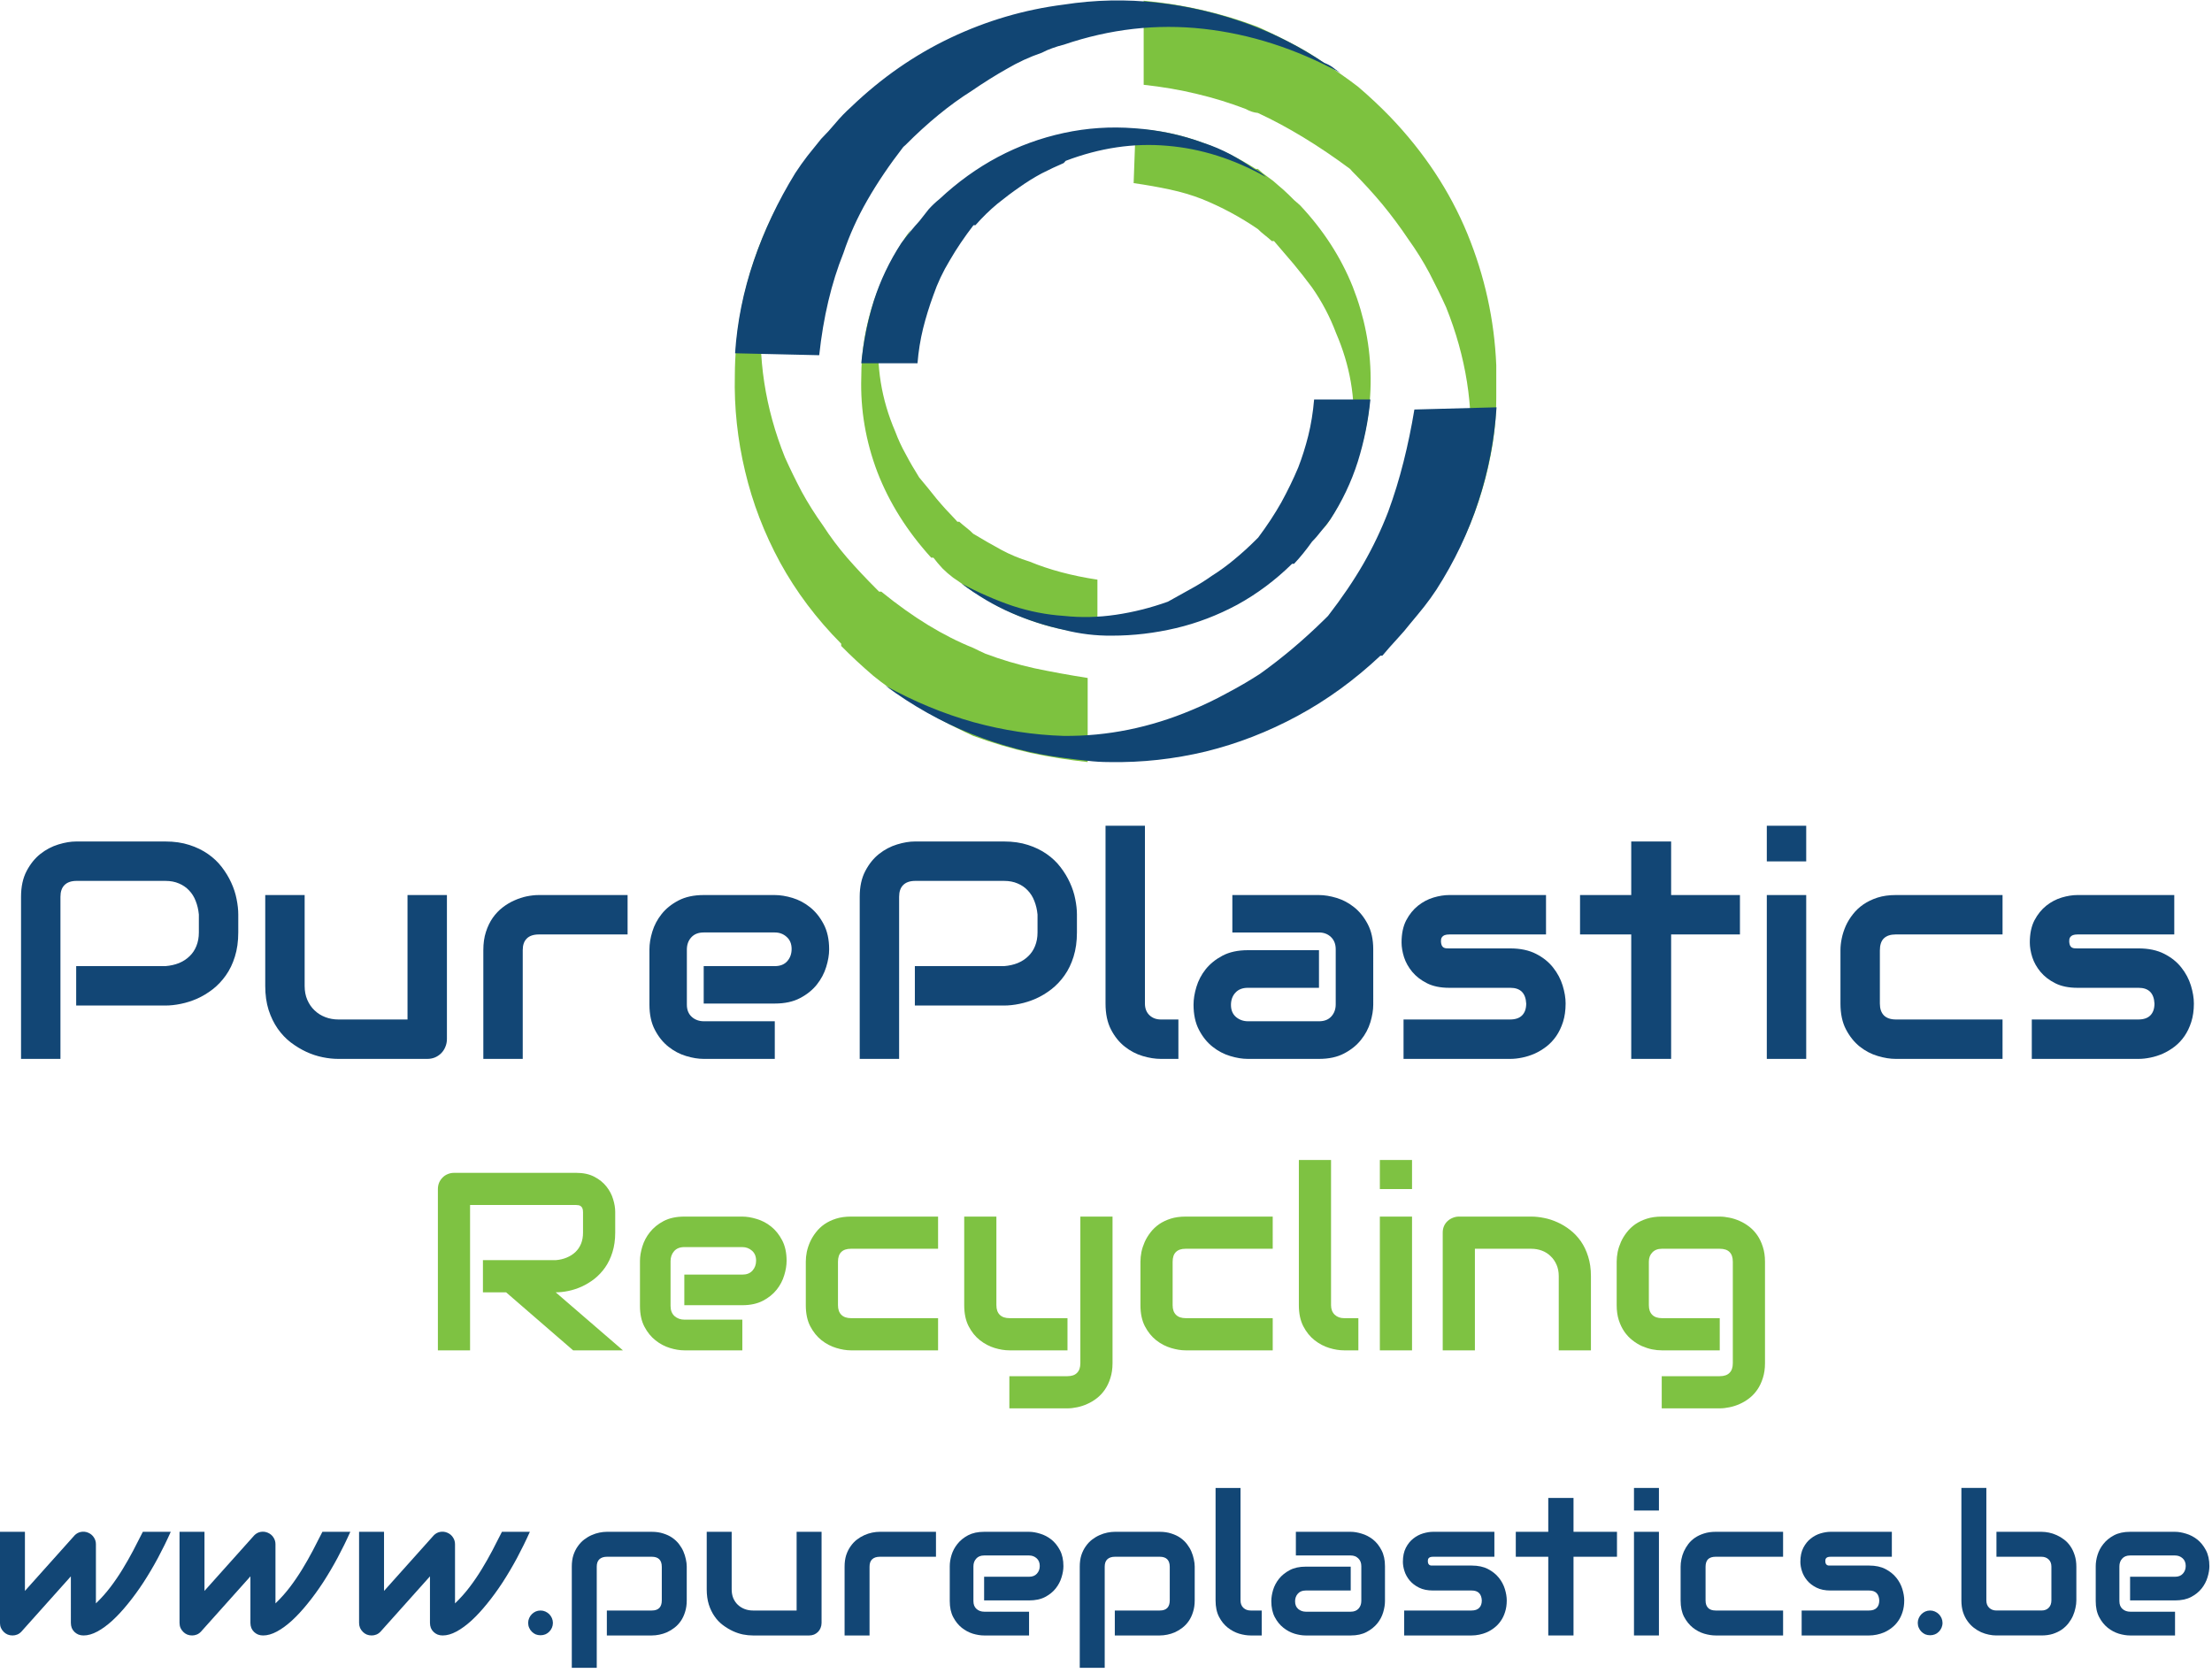
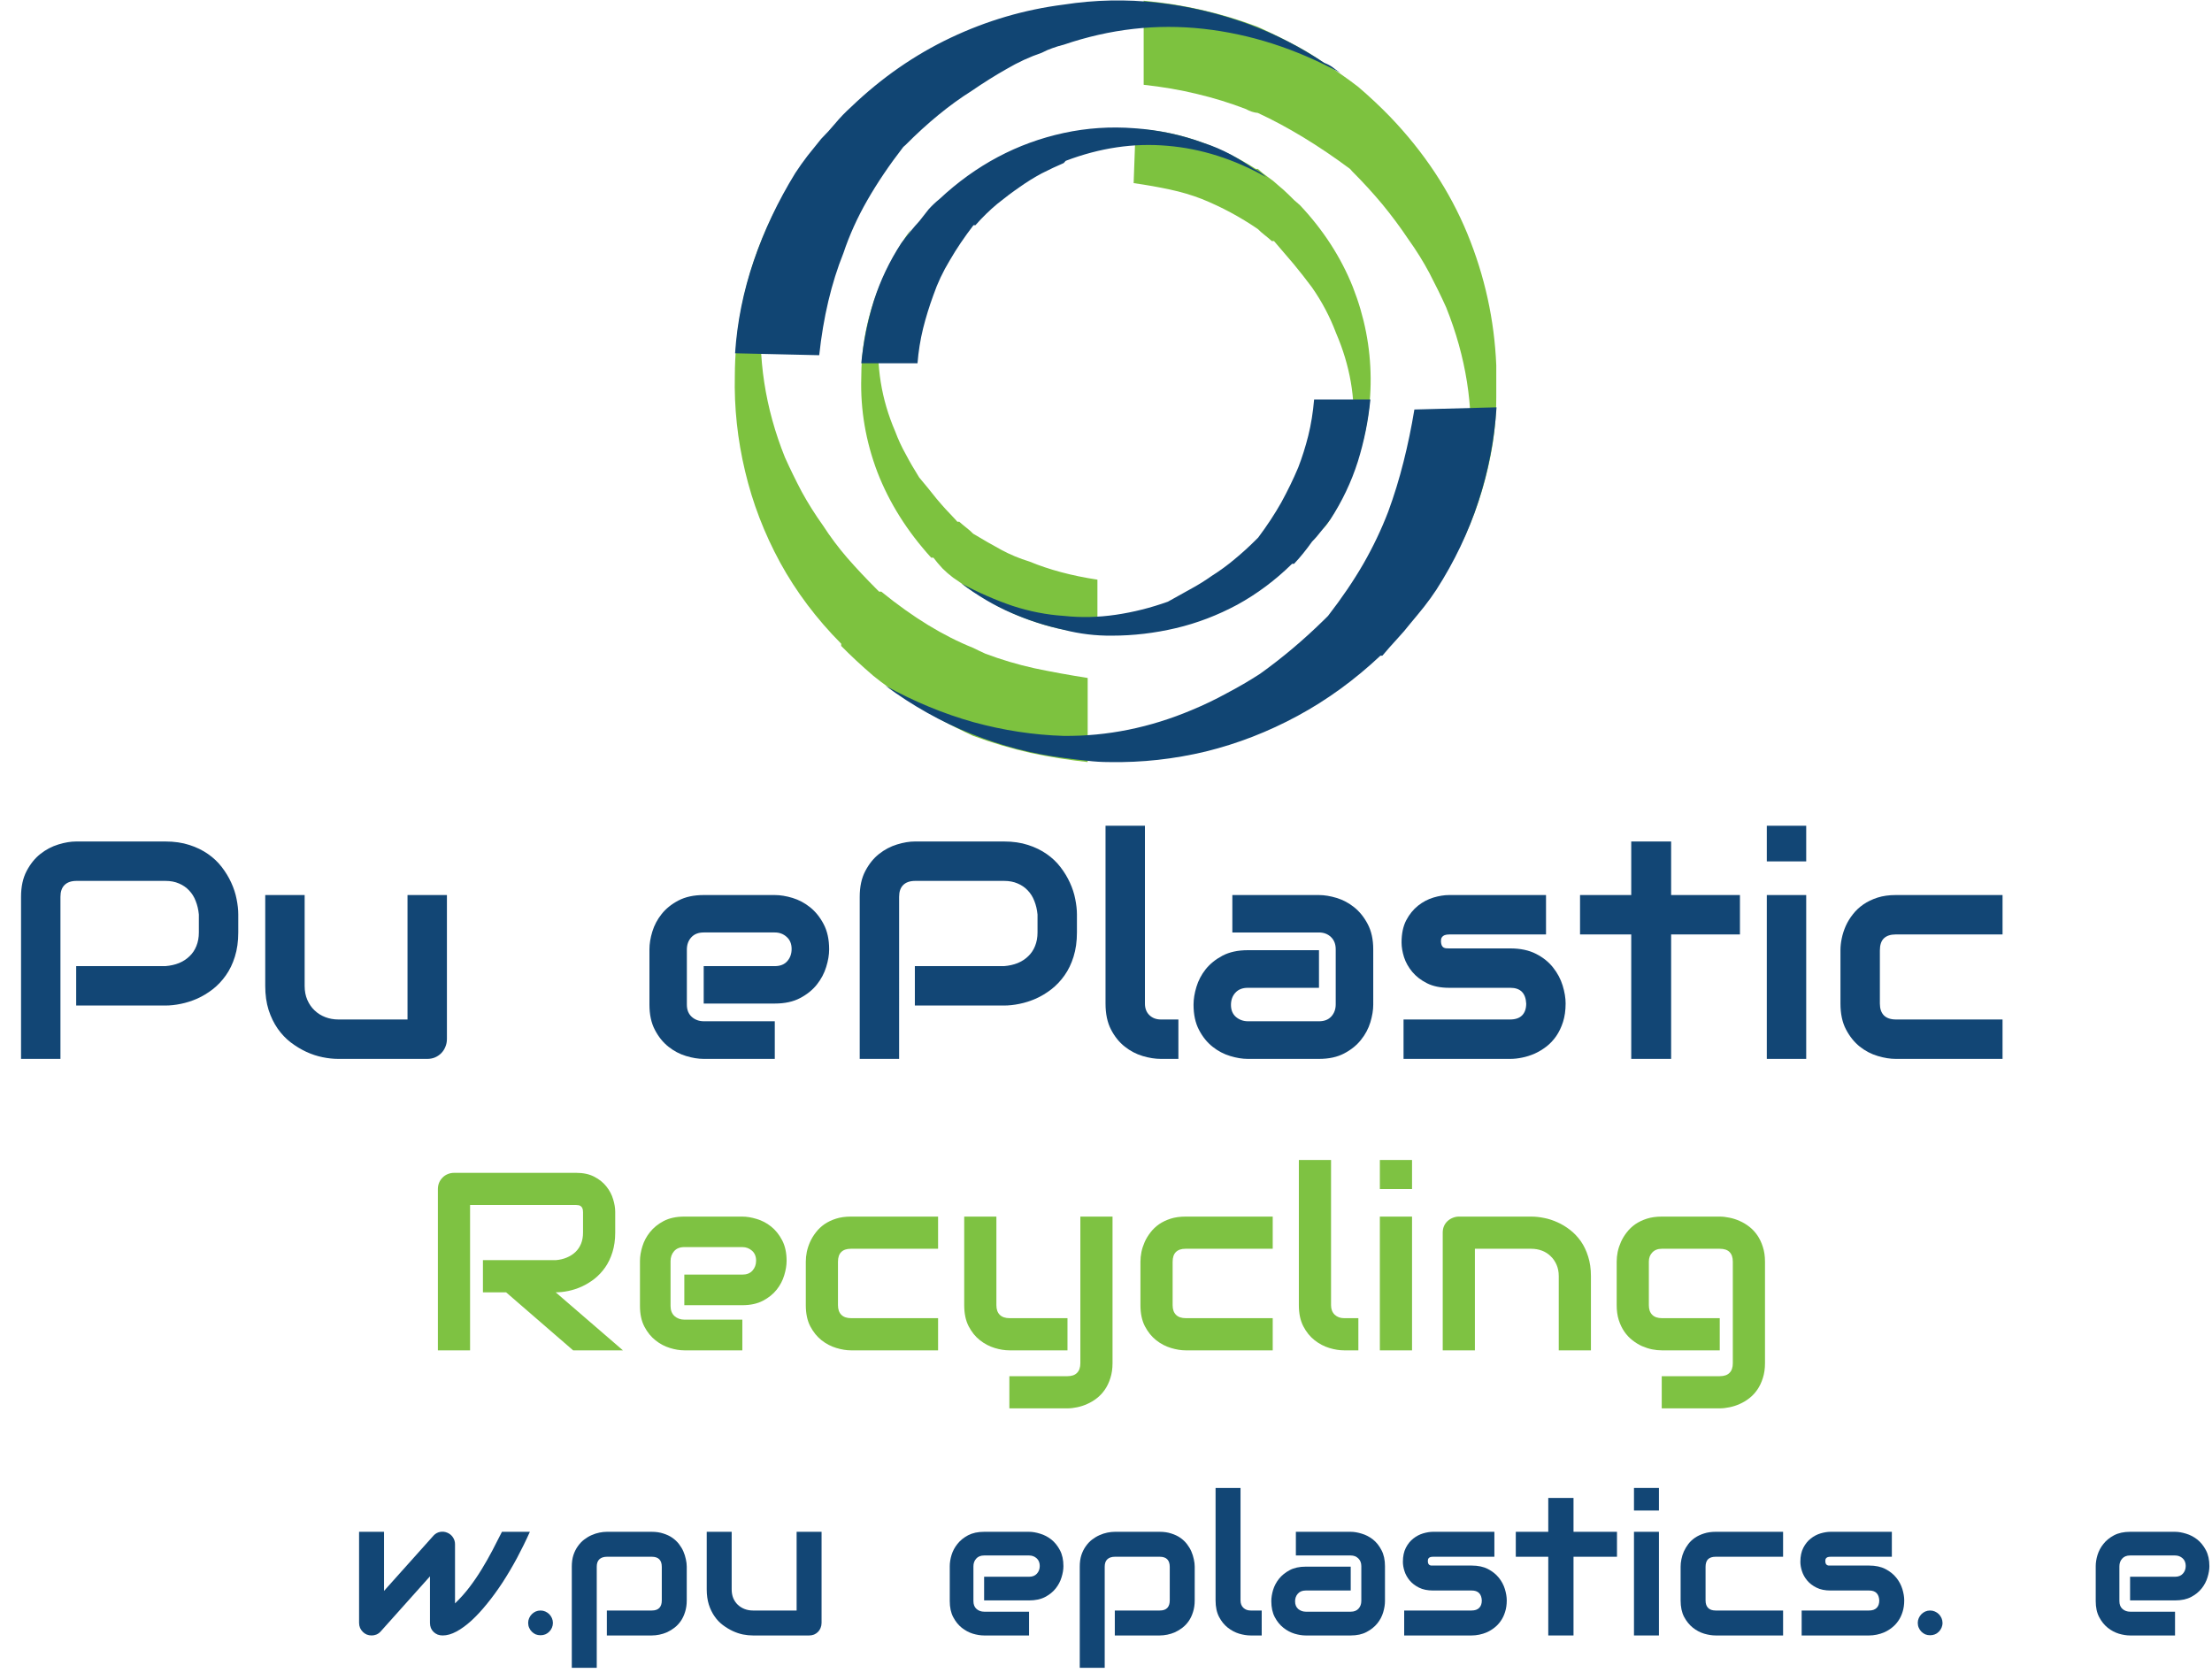
<svg xmlns="http://www.w3.org/2000/svg" viewBox="0 0 465.333 352" height="352" width="465.333" xml:space="preserve" id="svg2" version="1.1">
  <defs id="defs6" />
  <g transform="matrix(1.333,0,0,-1.333,0,352)" id="g10">
    <g transform="scale(0.1)" id="g12">
      <path id="path14" style="fill:#7dc23f;fill-opacity:1;fill-rule:evenodd;stroke:none" d="m 1624.69,1754.34 c -15.55,4.72 -30.31,10.86 -44.42,18.47 -14.02,7.58 -28.82,16.1 -44.41,25.47 -3.16,3.24 -6.84,6.49 -10.98,9.69 -4.06,3.2 -7.73,6.29 -10.97,9.22 h -3.05 l -3.09,3.51 c -10.86,11.14 -20.82,22.11 -29.88,32.97 -8.79,11.13 -17.89,22.27 -27.27,33.44 -7.89,12.58 -14.96,24.73 -21.09,36.44 -6.44,11.45 -12.03,23.48 -16.72,36.06 -21.99,50.98 -30.47,103.87 -25.47,158.63 4.96,54.53 21.84,108.13 50.55,160.9 -25.23,-35.16 -44.69,-72.66 -58.44,-112.54 -13.51,-39.57 -20.23,-80.12 -20.23,-121.72 -1.49,-51.01 7.03,-100.82 25.47,-149.45 18.75,-48.36 47.03,-93.32 84.84,-134.92 h 3.52 c 4.68,-6.17 9.49,-11.88 14.49,-17.15 4.96,-5 10.58,-9.84 16.72,-14.49 4.96,-3.25 10.23,-6.92 15.82,-10.98 5.86,-4.14 11.13,-7.81 15.78,-11.01 l 6.6,-3.52 c 28.75,-19.02 59.22,-33.83 91.45,-44.41 31.95,-10.83 64.61,-17 98,-18.44 v 85.27 c -40.43,6.13 -76.17,15.7 -107.22,28.56 m -69.46,-145.47 c -6.44,2.93 -12.89,5.97 -19.37,9.22 -23.4,9.37 -47.11,21.4 -71.17,36.05 -24.03,14.65 -48.64,32.23 -73.87,52.74 h -3.48 l -3.08,3.08 c -17.31,17.31 -33.13,34.1 -47.46,50.55 -14.1,16.4 -26.68,33.24 -37.82,50.51 -12.61,17.61 -23.86,35.5 -33.82,53.67 -9.69,18.43 -18.48,36.44 -26.37,54.02 -31.37,77.97 -43.56,157.66 -36.49,239.1 7.35,81.49 33.25,161.92 77.78,241.33 -39.53,-52.46 -69.46,-108.59 -89.65,-168.36 -20.2,-59.76 -30.47,-120.55 -30.74,-182.42 -1.21,-50.98 4.22,-101.52 16.21,-151.6 11.76,-49.81 30.19,-97.89 55.39,-144.18 25.23,-46.02 57.3,-88.63 96.25,-127.89 v -3.52 c 15.27,-15.55 32.11,-31.21 50.55,-47.03 7.93,-6.44 16.4,-12.89 25.5,-19.34 9.07,-6.13 18.44,-12.46 28.13,-18.9 34.88,-21.99 69.57,-40.86 104.14,-56.72 30.19,-11.09 60.23,-20.04 90.12,-26.8 30.19,-6.44 60.35,-11.25 90.54,-14.49 v 132.73 c -29.88,4.69 -58,9.81 -84.37,15.4 -26.37,5.86 -51.99,13.47 -76.92,22.85 m 496.22,708.04 c -6.14,5 -11.88,10.28 -17.11,15.86 -5.63,5.55 -11.45,10.82 -17.58,15.82 -5,4.69 -10.28,8.95 -15.86,12.74 -5.55,3.83 -10.82,8.05 -15.82,12.73 h -3.09 c -30.19,19.06 -61.09,33.87 -92.69,44.42 -31.68,10.86 -64.07,17.11 -97.15,18.86 l -3.09,-85.7 c 20.51,-2.93 39.53,-6.29 57.11,-10.08 17.89,-3.83 34.73,-8.79 50.55,-14.96 31.09,-12.58 60.51,-28.4 88.36,-47.46 3.24,-3.24 6.91,-6.48 10.97,-9.65 4.11,-3.24 7.78,-6.33 11.02,-9.26 h 3.48 c 10.86,-12.57 21.29,-24.76 31.21,-36.48 9.69,-11.72 19.22,-23.87 28.59,-36.48 15.82,-22.54 28.56,-46.72 38.24,-72.5 22,-51.02 30.9,-102.74 26.84,-155.16 -4.14,-52.46 -20.55,-104.02 -49.26,-154.73 1.76,1.49 3.95,3.67 6.6,6.6 2.35,2.93 4.38,6.02 6.14,9.22 15.82,24.65 28.43,51.02 37.81,79.14 17.89,46.61 26.68,94.5 26.37,143.71 -0.32,49.22 -9.69,97.27 -28.13,144.18 -18.75,46.88 -46.6,89.97 -83.51,129.18 m 309.88,-252.69 v -51.02 c 0,-31.32 -3.09,-62.22 -9.26,-92.73 -5.86,-30.2 -14.34,-60.31 -25.47,-90.51 -15.23,-40.47 -35.31,-79.41 -60.23,-116.91 -6.14,-9.38 -12.46,-18.95 -18.87,-28.6 41.29,76.49 65.35,154.69 72.07,234.73 6.45,79.69 -6.02,158.52 -37.34,236.44 -7.93,17.58 -16.76,35.59 -26.41,54.07 -9.65,18.16 -20.78,36.01 -33.4,53.59 -12.58,18.79 -26.21,37.11 -40.86,54.96 -14.65,17.58 -30.62,35.04 -47.93,52.35 l -3.04,3.47 c -50.12,37.23 -98.64,66.64 -145.51,88.36 -6.45,0.59 -12.74,2.66 -18.87,6.13 -25.23,9.69 -50.86,17.58 -76.91,23.75 -26.37,6.45 -54.53,11.29 -84.42,14.54 v 132.69 c 63.28,-5.82 123.36,-19.65 180.2,-41.29 17.58,-7.93 35.31,-16.56 53.2,-25.94 18.17,-9.37 35.16,-19.64 50.98,-30.78 19.61,-12.57 37.65,-25.19 54.06,-37.81 18.48,-15.82 35.27,-31.64 50.55,-47.42 53.63,-55.98 94.18,-117.38 121.75,-184.22 27.54,-67.07 42.74,-136.37 45.71,-207.85" />
      <path id="path16" style="fill:#114573;fill-opacity:1;fill-rule:evenodd;stroke:none" d="m 2073.87,2010.16 c -1.76,-20.55 -4.85,-39.57 -9.22,-57.15 -4.42,-17.58 -9.69,-34.3 -15.82,-50.12 -7.89,-18.75 -16.88,-37.19 -26.84,-55.35 -10.23,-18.16 -22.42,-36.64 -36.44,-55.39 l -3.13,-3.09 c -11.09,-11.13 -22.42,-21.4 -33.79,-30.78 -11.44,-9.65 -23.47,-18.44 -36.05,-26.37 -11.13,-7.89 -22.7,-15.07 -34.73,-21.52 -12.03,-6.72 -23.59,-13.2 -34.73,-19.34 -26.95,-9.68 -54.33,-16.56 -82.18,-20.66 -27.85,-4.1 -55.28,-4.69 -82.23,-1.76 -26.95,1.76 -53.91,7.03 -80.86,15.82 -26.64,9.07 -53.47,20.82 -80.43,35.16 25.24,-19.02 51.29,-34.41 78.24,-46.13 26.96,-11.76 54.65,-20.67 83.05,-26.84 25.24,-6.44 50.55,-9.49 76.06,-9.22 33.71,0 67.38,3.95 101.09,11.88 33.44,7.89 65.62,20.23 96.72,36.91 31.01,16.99 59.92,38.52 86.56,64.65 h 3.09 c 9.68,10.19 19.18,21.95 28.55,35.16 4.73,4.64 9.38,10.07 14.1,16.21 4.96,5.89 9.77,12.03 14.5,18.47 18.74,28.71 33.24,59.22 43.47,91.41 9.96,31.95 16.56,64.65 19.81,98.05 h -88.79 m -94.92,363.9 c -11.14,7.89 -23.48,15.55 -36.92,22.89 -13.79,7.31 -27.85,13.32 -42.19,17.97 -34.92,12.93 -71.36,20.67 -109.45,23.32 -37.81,2.93 -75.04,0.47 -111.68,-7.46 -73.24,-15.86 -138.59,-50.55 -195.98,-104.18 -6.17,-4.96 -11.87,-10.39 -17.18,-16.25 -4.96,-6.17 -9.77,-12.3 -14.5,-18.47 -9.37,-10.24 -18.86,-21.8 -28.55,-34.73 -18.75,-28.71 -33.28,-59.18 -43.52,-91.41 -9.96,-32.22 -16.56,-65.08 -19.76,-98.44 h 88.75 c 1.48,18.75 4.41,37.04 8.79,54.93 4.41,17.57 9.84,35.15 16.29,52.73 6.44,18.75 15.07,37.07 25.93,54.96 10.51,18.17 22.97,36.6 37.35,55.35 h 3.08 c 11.14,12.62 22.7,23.91 34.73,33.87 11.99,9.69 23.71,18.48 35.16,26.37 11.13,7.89 22.69,15.08 34.72,21.52 12,6.13 23.6,11.56 34.69,16.29 l 3.09,3.48 c 53.94,20.54 107.38,28.43 160.43,23.75 53.04,-4.42 104.92,-20.78 155.58,-49.22 -6.13,5.86 -12.42,10.12 -18.86,12.73 m 110.74,167.46 c -37.5,24.93 -76.49,45 -116.92,60.2 -47.73,17.58 -96.4,29.18 -145.89,34.76 -49.54,5.55 -98.91,4.54 -148.17,-3.08 -62.11,-7.89 -121.56,-25.35 -178.4,-52.31 -56.87,-26.95 -109.18,-63.28 -156.91,-109.02 -9.1,-8.2 -17.31,-16.68 -24.65,-25.47 -7.3,-8.79 -14.92,-17.15 -22.81,-25.08 -7.62,-9.37 -14.81,-18.28 -21.56,-26.79 -6.76,-8.79 -13.21,-17.89 -19.34,-27.27 -27.23,-44.26 -49.06,-90.39 -65.51,-138.44 -16.41,-48.04 -26.21,-96.68 -29.45,-145.93 l 132.77,-3.05 c 6.45,60.04 19.18,113.83 38.24,161.29 9.38,28.16 21.96,55.97 37.78,83.51 15.82,27.58 34.72,55.51 56.72,83.95 l 3.51,3.09 c 34.57,34.84 69.3,63.28 104.18,85.27 18.75,12.85 37.19,24.45 55.35,34.69 17.89,10.54 36.37,19.06 55.39,25.54 6.14,3.17 11.88,5.67 17.11,7.42 5.63,2.08 11.45,3.83 17.58,5.32 72.97,24.88 146.52,33.24 220.67,25.04 73.82,-8.25 145.78,-31.37 215.82,-69.46 -4.73,3.25 -8.95,6.29 -12.74,9.26 -3.83,2.62 -8.08,4.81 -12.77,6.56 m 272.07,-543.71 c -3.21,-50.66 -12.78,-100.19 -28.56,-148.51 -15.82,-48.68 -37.93,-95.08 -66.36,-139.34 -6.18,-9.37 -12.62,-18.32 -19.34,-26.84 -6.76,-8.47 -14.1,-17.42 -21.99,-26.79 -6.17,-7.93 -13.05,-15.94 -20.67,-24.14 -7.61,-8.24 -15.39,-17.03 -23.28,-26.41 h -3.08 c -40.47,-38.08 -83.95,-69.73 -130.55,-94.92 -46.56,-25.2 -94.92,-43.95 -145.04,-56.29 -50.12,-11.99 -100.66,-17.58 -151.64,-16.68 -12.3,0 -24.3,0.7 -36.02,2.19 -11.75,1.17 -23.9,2.65 -36.52,4.41 -49.18,6.13 -97.69,18.75 -145.43,37.78 -47.77,19.02 -93.08,44.41 -135.86,76.05 45.74,-25.23 92.19,-44.41 139.34,-57.58 47.19,-12.89 94.49,-20.08 141.95,-21.56 68.91,-0.59 136.25,13.05 202.19,40.9 19.06,7.89 37.38,16.72 54.96,26.37 17.89,9.37 35.47,19.6 52.73,30.78 35.16,25.15 68.87,53.59 101.1,85.27 l 3.08,3.05 3.09,3.08 c 21.99,28.44 40.55,55.82 55.78,82.23 15.27,26.64 28.32,54.02 39.14,82.15 9.38,25.51 17.42,51.72 24.18,78.67 6.76,26.68 12.46,54.22 17.15,82.66 l 129.65,3.47" />
      <path id="path18" style="fill:#124675;fill-opacity:1;fill-rule:nonzero;stroke:none" d="m 376.02,1168.95 c 0,-14.18 -1.801,-26.88 -5.321,-38.13 -3.429,-11.17 -8.199,-21.02 -14.219,-29.53 -5.929,-8.44 -12.808,-15.74 -20.621,-21.88 -7.808,-6.05 -16.019,-11.01 -24.531,-14.84 -8.558,-3.75 -17.187,-6.52 -25.937,-8.28 -8.672,-1.8 -16.801,-2.66 -24.371,-2.66 H 120.23 v 62.19 h 140.79 c 7.89,0.63 15.07,2.23 21.558,4.84 6.442,2.7 11.953,6.29 16.563,10.79 4.687,4.45 8.281,9.84 10.781,16.09 2.578,6.33 3.906,13.48 3.906,21.41 v 28.28 c -0.738,7.81 -2.418,14.92 -5,21.4 -2.5,6.57 -6.019,12.11 -10.469,16.72 -4.379,4.69 -9.687,8.32 -15.937,10.94 -6.172,2.69 -13.281,4.06 -21.402,4.06 H 120.859 c -8.359,0 -14.687,-2.19 -19.058,-6.56 -4.301,-4.3 -6.41,-10.47 -6.41,-18.59 V 969.41 H 33.199 v 255.79 c 0,15.93 2.891,29.45 8.75,40.62 5.82,11.13 13.051,20.16 21.723,27.03 8.75,6.88 18.207,11.88 28.438,15 10.192,3.13 19.571,4.69 28.121,4.69 h 140.79 c 14.058,0 26.64,-1.84 37.808,-5.47 11.133,-3.55 20.973,-8.36 29.531,-14.37 8.52,-5.94 15.782,-12.82 21.719,-20.63 6.012,-7.81 10.973,-16.02 14.844,-24.53 3.949,-8.56 6.758,-17.19 8.437,-25.94 1.762,-8.67 2.661,-16.8 2.661,-24.37 z m 329.289,-168.13 c 0,-4.492 -0.86,-8.672 -2.5,-12.5 -1.559,-3.871 -3.75,-7.191 -6.559,-10 -2.73,-2.73 -5.941,-4.922 -9.691,-6.558 -3.75,-1.563 -7.809,-2.352 -12.18,-2.352 H 533.75 c -7.73,0 -15.941,0.86 -24.691,2.66 -8.668,1.758 -17.18,4.571 -25.618,8.442 -8.441,3.937 -16.64,8.898 -24.531,14.84 -7.82,6.018 -14.691,13.278 -20.629,21.718 -5.941,8.52 -10.742,18.36 -14.371,29.53 -3.558,11.25 -5.32,23.91 -5.32,37.97 v 143.44 h 62.191 v -143.44 c 0,-8.24 1.41,-15.59 4.219,-22.03 2.809,-6.49 6.602,-11.99 11.41,-16.56 4.762,-4.61 10.391,-8.13 16.871,-10.63 6.449,-2.5 13.438,-3.75 20.938,-3.75 h 108.902 v 196.41 h 62.188 z" />
-       <path id="path20" style="fill:#124675;fill-opacity:1;fill-rule:nonzero;stroke:none" d="M 990.43,1165.82 H 850.59 c -8.559,0 -14.969,-2.15 -19.219,-6.41 -4.301,-4.18 -6.41,-10.31 -6.41,-18.43 V 969.41 H 762.77 v 171.57 c 0,10.7 1.332,20.31 4.07,28.75 2.691,8.43 6.281,15.86 10.781,22.34 4.57,6.45 9.758,11.91 15.617,16.41 5.942,4.57 12.114,8.28 18.602,11.09 6.441,2.89 12.961,5.04 19.531,6.41 6.641,1.32 12.891,2.03 18.75,2.03 H 990.43 Z" />
      <path id="path22" style="fill:#124675;fill-opacity:1;fill-rule:nonzero;stroke:none" d="m 1308.52,1142.38 c 0,-8.67 -1.57,-17.97 -4.69,-27.97 -3.05,-9.92 -7.93,-19.14 -14.69,-27.65 -6.8,-8.56 -15.62,-15.71 -26.56,-21.41 -10.86,-5.74 -24.14,-8.59 -39.85,-8.59 h -112.18 v 59.06 h 112.18 c 8.52,0 15.08,2.58 19.69,7.81 4.57,5.2 6.88,11.6 6.88,19.22 0,8.13 -2.62,14.45 -7.82,19.06 -5.11,4.69 -11.36,7.04 -18.75,7.04 h -112.18 c -8.44,0 -15,-2.62 -19.69,-7.82 -4.61,-5.11 -6.88,-11.52 -6.88,-19.22 v -86.87 c 0,-8.24 2.58,-14.69 7.82,-19.38 5.19,-4.61 11.6,-6.87 19.22,-6.87 h 111.71 v -59.38 h -112.18 c -8.56,0 -17.82,1.488 -27.82,4.539 -10,3 -19.29,7.891 -27.81,14.68 -8.55,6.762 -15.7,15.631 -21.4,26.571 -5.75,10.93 -8.6,24.21 -8.6,39.84 v 87.34 c 0,8.64 1.49,17.89 4.53,27.82 3.01,10 7.89,19.25 14.69,27.81 6.76,8.51 15.63,15.66 26.56,21.4 10.94,5.71 24.22,8.6 39.85,8.6 h 112.18 c 8.64,0 17.97,-1.53 27.97,-4.53 10,-3.05 19.22,-7.93 27.66,-14.69 8.52,-6.8 15.66,-15.63 21.41,-26.56 5.82,-10.94 8.75,-24.22 8.75,-39.85 z" />
      <path id="path24" style="fill:#124675;fill-opacity:1;fill-rule:nonzero;stroke:none" d="m 1699.57,1168.95 c 0,-14.18 -1.8,-26.88 -5.31,-38.13 -3.44,-11.17 -8.21,-21.02 -14.22,-29.53 -5.94,-8.44 -12.81,-15.74 -20.63,-21.88 -7.81,-6.05 -16.01,-11.01 -24.53,-14.84 -8.55,-3.75 -17.18,-6.52 -25.93,-8.28 -8.68,-1.8 -16.8,-2.66 -24.38,-2.66 h -140.78 v 62.19 h 140.78 c 7.89,0.63 15.08,2.23 21.56,4.84 6.45,2.7 11.96,6.29 16.57,10.79 4.68,4.45 8.28,9.84 10.78,16.09 2.57,6.33 3.9,13.48 3.9,21.41 v 28.28 c -0.74,7.81 -2.42,14.92 -5,21.4 -2.5,6.57 -6.01,12.11 -10.47,16.72 -4.37,4.69 -9.68,8.32 -15.93,10.94 -6.18,2.69 -13.28,4.06 -21.41,4.06 h -140.16 c -8.36,0 -14.68,-2.19 -19.06,-6.56 -4.3,-4.3 -6.4,-10.47 -6.4,-18.59 V 969.41 h -62.19 v 255.79 c 0,15.93 2.89,29.45 8.75,40.62 5.82,11.13 13.04,20.16 21.72,27.03 8.75,6.88 18.2,11.88 28.43,15 10.2,3.13 19.57,4.69 28.13,4.69 h 140.78 c 14.06,0 26.64,-1.84 37.81,-5.47 11.14,-3.55 20.98,-8.36 29.53,-14.37 8.52,-5.94 15.79,-12.82 21.72,-20.63 6.02,-7.81 10.98,-16.02 14.85,-24.53 3.94,-8.56 6.75,-17.19 8.43,-25.94 1.76,-8.67 2.66,-16.8 2.66,-24.37 z" />
      <path id="path26" style="fill:#124675;fill-opacity:1;fill-rule:nonzero;stroke:none" d="m 1859.69,969.41 h -27.66 c -8.98,0 -18.55,1.488 -28.75,4.539 -10.12,3 -19.53,7.961 -28.28,14.84 -8.75,6.949 -16.02,15.981 -21.72,27.031 -5.74,11.13 -8.59,24.77 -8.59,40.94 v 280.62 h 62.19 v -280.62 c 0,-7.74 2.38,-13.87 7.18,-18.44 4.77,-4.49 10.78,-6.72 17.97,-6.72 h 27.66 z" />
      <path id="path28" style="fill:#124675;fill-opacity:1;fill-rule:nonzero;stroke:none" d="m 2167.19,1055.04 c 0,-8.56 -1.53,-17.81 -4.53,-27.81 -3.05,-10 -7.97,-19.3 -14.85,-27.82 -6.79,-8.551 -15.62,-15.699 -26.56,-21.398 -10.86,-5.742 -24.06,-8.602 -39.69,-8.602 h -112.34 c -8.56,0 -17.81,1.488 -27.81,4.539 -10,3 -19.3,7.891 -27.82,14.68 -8.55,6.762 -15.7,15.631 -21.4,26.571 -5.74,10.93 -8.6,24.21 -8.6,39.84 0,8.63 1.49,17.97 4.53,27.97 3.01,10.08 7.9,19.41 14.69,27.97 6.88,8.51 15.71,15.66 26.57,21.4 10.93,5.71 24.21,8.6 39.84,8.6 h 112.34 v -59.38 h -112.34 c -8.44,0 -15,-2.62 -19.69,-7.81 -4.61,-5.12 -6.87,-11.52 -6.87,-19.22 0,-8.12 2.65,-14.49 7.96,-19.06 5.4,-4.49 11.76,-6.72 19.07,-6.72 h 111.87 c 8.44,0 14.92,2.54 19.53,7.66 4.57,5.07 6.88,11.44 6.88,19.06 v 86.87 c 0,8.13 -2.5,14.57 -7.5,19.38 -5,4.76 -11.33,7.19 -18.91,7.19 h -136.72 v 59.06 h 136.72 c 8.52,0 17.82,-1.53 27.82,-4.53 10,-3.05 19.21,-7.93 27.65,-14.69 8.52,-6.8 15.67,-15.63 21.41,-26.56 5.82,-10.94 8.75,-24.22 8.75,-39.85 z" />
      <path id="path30" style="fill:#124675;fill-opacity:1;fill-rule:nonzero;stroke:none" d="m 2470.78,1056.76 c 0,-10.74 -1.37,-20.39 -4.06,-28.91 -2.74,-8.55 -6.33,-16.05 -10.78,-22.5 -4.49,-6.479 -9.69,-11.991 -15.63,-16.561 -5.86,-4.488 -11.99,-8.199 -18.43,-11.09 -6.49,-2.82 -13.05,-4.929 -19.69,-6.25 -6.57,-1.371 -12.81,-2.039 -18.75,-2.039 H 2215 v 62.19 h 167.97 c 8.44,0 14.76,2.11 19.06,6.41 4.38,4.37 6.56,10.62 6.56,18.75 -0.86,16.56 -9.21,24.84 -25.15,24.84 h -96.41 c -13.75,0 -25.43,2.38 -35,7.19 -9.49,4.76 -17.26,10.78 -23.28,17.97 -5.94,7.19 -10.27,14.88 -12.97,23.12 -2.62,8.32 -3.9,16.1 -3.9,23.28 0,13.83 2.42,25.51 7.34,35 5,9.46 11.25,17.19 18.75,23.13 7.5,5.94 15.62,10.19 24.37,12.81 8.75,2.58 16.96,3.91 24.69,3.91 h 152.81 v -62.19 H 2287.5 c -3.24,0 -5.78,-0.39 -7.66,-1.09 -1.79,-0.75 -3.12,-1.72 -4.06,-2.97 -0.86,-1.17 -1.37,-2.42 -1.56,-3.75 -0.12,-1.37 -0.16,-2.66 -0.16,-3.91 0.2,-2.5 0.67,-4.49 1.41,-5.94 0.82,-1.48 1.8,-2.5 2.97,-3.12 1.25,-0.63 2.58,-1.02 4.06,-1.09 1.56,-0.12 3.05,-0.16 4.53,-0.16 h 96.41 c 15.94,0 29.45,-2.89 40.62,-8.59 11.25,-5.75 20.24,-12.97 27.03,-21.72 6.88,-8.68 11.88,-18.09 15,-28.28 3.13,-10.24 4.69,-19.69 4.69,-28.44 z" />
      <path id="path32" style="fill:#124675;fill-opacity:1;fill-rule:nonzero;stroke:none" d="M 2745.9,1165.82 H 2637.3 V 969.41 h -62.96 v 196.41 h -80.79 v 62.19 h 80.79 v 84.53 h 62.96 v -84.53 h 108.6 z" />
      <path id="path34" style="fill:#124675;fill-opacity:1;fill-rule:nonzero;stroke:none" d="m 2850.47,1281.13 h -62.188 v 56.25 h 62.188 z m 0,-311.72 h -62.188 v 258.602 h 62.188 z" />
      <path id="path36" style="fill:#124675;fill-opacity:1;fill-rule:nonzero;stroke:none" d="m 3160.31,969.41 h -168.59 c -8.67,0 -18.09,1.488 -28.28,4.539 -10.24,3 -19.69,7.961 -28.44,14.84 -8.67,6.949 -15.9,15.981 -21.72,27.031 -5.86,11.13 -8.75,24.77 -8.75,40.94 v 84.22 c 0,5.93 0.67,12.11 2.03,18.59 1.33,6.56 3.44,13.05 6.25,19.53 2.89,6.45 6.64,12.58 11.25,18.44 4.57,5.94 10.08,11.13 16.56,15.62 6.45,4.46 13.91,8.05 22.35,10.79 8.44,2.69 18.01,4.06 28.75,4.06 h 168.59 v -62.19 h -168.59 c -8.24,0 -14.49,-2.11 -18.75,-6.25 -4.18,-4.06 -6.25,-10.43 -6.25,-19.06 v -83.75 c 0,-8.13 2.11,-14.38 6.4,-18.75 4.38,-4.3 10.71,-6.41 19.07,-6.41 h 168.12 z" />
-       <path id="path38" style="fill:#124675;fill-opacity:1;fill-rule:nonzero;stroke:none" d="m 3462.27,1056.76 c 0,-10.74 -1.37,-20.39 -4.07,-28.91 -2.73,-8.55 -6.32,-16.05 -10.78,-22.5 -4.49,-6.479 -9.69,-11.991 -15.62,-16.561 -5.86,-4.488 -12,-8.199 -18.44,-11.09 -6.48,-2.82 -13.05,-4.929 -19.69,-6.25 -6.56,-1.371 -12.81,-2.039 -18.75,-2.039 h -168.44 v 62.19 h 167.97 c 8.44,0 14.77,2.11 19.07,6.41 4.37,4.37 6.56,10.62 6.56,18.75 -0.86,16.56 -9.22,24.84 -25.16,24.84 h -96.4 c -13.75,0 -25.43,2.38 -35,7.19 -9.5,4.76 -17.27,10.78 -23.29,17.97 -5.93,7.19 -10.27,14.88 -12.96,23.12 -2.62,8.32 -3.91,16.1 -3.91,23.28 0,13.83 2.42,25.51 7.34,35 5,9.46 11.25,17.19 18.75,23.13 7.5,5.94 15.63,10.19 24.38,12.81 8.75,2.58 16.95,3.91 24.69,3.91 h 152.81 v -62.19 h -152.35 c -3.24,0 -5.78,-0.39 -7.65,-1.09 -1.8,-0.75 -3.13,-1.72 -4.06,-2.97 -0.86,-1.17 -1.37,-2.42 -1.57,-3.75 -0.11,-1.37 -0.15,-2.66 -0.15,-3.91 0.19,-2.5 0.66,-4.49 1.4,-5.94 0.82,-1.48 1.8,-2.5 2.97,-3.12 1.25,-0.63 2.58,-1.02 4.06,-1.09 1.57,-0.12 3.05,-0.16 4.54,-0.16 h 96.4 c 15.94,0 29.46,-2.89 40.63,-8.59 11.25,-5.75 20.23,-12.97 27.03,-21.72 6.87,-8.68 11.87,-18.09 15,-28.28 3.12,-10.24 4.69,-19.69 4.69,-28.44 z" />
      <path id="path40" style="fill:#7ec242;fill-opacity:1;fill-rule:nonzero;stroke:none" d="m 970.898,695.352 c 0,-11.563 -1.488,-21.954 -4.378,-31.09 -2.809,-9.063 -6.68,-17.114 -11.559,-24.063 -4.922,-7 -10.551,-12.969 -16.871,-17.969 -6.371,-4.929 -13.051,-8.992 -20,-12.191 -7,-3.129 -14.031,-5.43 -21.102,-6.879 -7.109,-1.48 -13.75,-2.18 -20,-2.18 L 983.09,509.41 h -78.602 l -105.777,91.57 h -36.563 v 50.782 h 114.84 c 6.332,0.508 12.114,1.867 17.352,4.058 5.308,2.192 9.879,5.078 13.75,8.75 3.82,3.629 6.789,8.008 8.898,13.129 2.071,5.071 3.133,10.973 3.133,17.653 v 32.027 c 0,2.891 -0.391,5.082 -1.101,6.57 -0.739,1.442 -1.68,2.531 -2.809,3.281 -1.051,0.7 -2.191,1.129 -3.441,1.25 -1.25,0.192 -2.418,0.309 -3.43,0.309 H 741.84 V 509.41 h -50.789 v 254.539 c 0,3.512 0.629,6.871 1.879,10 1.332,3.121 3.16,5.821 5.468,8.121 2.262,2.379 5,4.219 8.122,5.469 3.128,1.332 6.492,2.031 10.16,2.031 h 192.66 c 11.32,0 20.93,-2.109 28.75,-6.25 7.808,-4.058 14.14,-9.218 19.058,-15.468 4.883,-6.172 8.364,-12.813 10.473,-20 2.18,-7.114 3.277,-13.75 3.277,-20 z M 1241.37,650.66 c 0,-7.109 -1.25,-14.68 -3.75,-22.808 -2.42,-8.122 -6.37,-15.704 -11.88,-22.653 -5.54,-7 -12.77,-12.82 -21.72,-17.5 -8.98,-4.687 -19.8,-7.039 -32.5,-7.039 h -91.56 v 48.289 h 91.56 c 6.88,0 12.19,2.071 15.94,6.25 3.83,4.25 5.78,9.531 5.78,15.781 0,6.641 -2.15,11.872 -6.4,15.622 -4.3,3.828 -9.38,5.777 -15.32,5.777 h -91.56 c -6.99,0 -12.34,-2.149 -16.09,-6.399 -3.75,-4.3 -5.63,-9.531 -5.63,-15.781 V 579.41 c 0,-6.789 2.07,-12.109 6.25,-15.93 4.26,-3.75 9.53,-5.628 15.78,-5.628 h 91.25 V 509.41 h -91.56 c -7.11,0 -14.69,1.25 -22.81,3.75 -8.13,2.5 -15.7,6.488 -22.66,12.039 -6.99,5.5 -12.81,12.692 -17.5,21.563 -4.69,8.937 -7.03,19.84 -7.03,32.648 v 71.25 c 0,6.961 1.25,14.539 3.75,22.66 2.5,8.2 6.49,15.782 12.03,22.66 5.51,6.95 12.7,12.809 21.56,17.5 8.95,4.68 19.85,7.032 32.66,7.032 h 91.56 c 6.96,0 14.53,-1.25 22.66,-3.75 8.2,-2.422 15.78,-6.371 22.66,-11.883 6.95,-5.539 12.81,-12.77 17.5,-21.719 4.68,-8.98 7.03,-19.801 7.03,-32.5 z" />
      <path id="path42" style="fill:#7ec242;fill-opacity:1;fill-rule:nonzero;stroke:none" d="m 1480.43,509.41 h -137.66 c -6.99,0 -14.65,1.25 -22.97,3.75 -8.35,2.5 -16.09,6.57 -23.28,12.192 -7.11,5.628 -13.04,12.968 -17.81,22.027 -4.69,9.07 -7.03,20.16 -7.03,33.281 v 68.75 c 0,4.891 0.51,10 1.56,15.32 1.14,5.309 2.85,10.54 5.16,15.782 2.38,5.308 5.47,10.347 9.22,15.148 3.75,4.891 8.2,9.141 13.43,12.82 5.32,3.629 11.41,6.559 18.29,8.75 6.87,2.18 14.68,3.282 23.43,3.282 h 137.66 V 669.73 h -137.66 c -6.68,0 -11.72,-1.718 -15.15,-5.16 -3.44,-3.359 -5.16,-8.519 -5.16,-15.468 V 580.66 c 0,-6.558 1.76,-11.64 5.31,-15.148 3.52,-3.563 8.68,-5.313 15.47,-5.313 h 137.19 z" />
      <path id="path44" style="fill:#7ec242;fill-opacity:1;fill-rule:nonzero;stroke:none" d="m 1755.74,489.102 c 0,-8.75 -1.17,-16.602 -3.44,-23.59 -2.18,-6.961 -5.11,-13.051 -8.75,-18.282 -3.67,-5.32 -7.89,-9.769 -12.65,-13.441 -4.81,-3.75 -9.85,-6.758 -15.16,-9.059 -5.31,-2.39 -10.62,-4.109 -15.94,-5.16 -5.31,-1.129 -10.39,-1.718 -15.15,-1.718 h -91.72 v 50.777 h 91.72 c 6.76,0 11.8,1.801 15.15,5.32 3.44,3.43 5.16,8.512 5.16,15.153 v 231.41 h 50.78 z m -71.09,20.308 h -91.72 c -7.31,0 -15.08,1.25 -23.28,3.75 -8.24,2.5 -15.94,6.57 -23.13,12.192 -7.18,5.628 -13.12,12.968 -17.81,22.027 -4.69,9.07 -7.03,20.16 -7.03,33.281 v 139.852 h 50.78 V 580.66 c 0,-6.558 1.76,-11.64 5.31,-15.148 3.52,-3.563 8.75,-5.313 15.63,-5.313 h 91.25 z" />
      <path id="path46" style="fill:#7ec242;fill-opacity:1;fill-rule:nonzero;stroke:none" d="M 2008.55,509.41 H 1870.9 c -6.99,0 -14.65,1.25 -22.97,3.75 -8.36,2.5 -16.09,6.57 -23.28,12.192 -7.11,5.628 -13.05,12.968 -17.81,22.027 -4.69,9.07 -7.04,20.16 -7.04,33.281 v 68.75 c 0,4.891 0.51,10 1.57,15.32 1.13,5.309 2.85,10.54 5.15,15.782 2.39,5.308 5.47,10.347 9.22,15.148 3.75,4.891 8.21,9.141 13.44,12.82 5.31,3.629 11.41,6.559 18.28,8.75 6.88,2.18 14.69,3.282 23.44,3.282 h 137.65 V 669.73 H 1870.9 c -6.68,0 -11.72,-1.718 -15.16,-5.16 -3.44,-3.359 -5.15,-8.519 -5.15,-15.468 V 580.66 c 0,-6.558 1.75,-11.64 5.31,-15.148 3.51,-3.563 8.67,-5.313 15.47,-5.313 h 137.18 z" />
      <path id="path48" style="fill:#7ec242;fill-opacity:1;fill-rule:nonzero;stroke:none" d="m 2143.71,509.41 h -22.66 c -7.3,0 -15.07,1.25 -23.28,3.75 -8.24,2.5 -15.93,6.57 -23.12,12.192 -7.19,5.628 -13.13,12.968 -17.81,22.027 -4.69,9.07 -7.04,20.16 -7.04,33.281 v 229.219 h 50.79 V 580.66 c 0,-6.25 1.91,-11.25 5.78,-15 3.94,-3.672 8.83,-5.461 14.68,-5.461 h 22.66 z" />
      <path id="path50" style="fill:#7ec242;fill-opacity:1;fill-rule:nonzero;stroke:none" d="m 2228.4,763.949 h -50.777 v 45.93 H 2228.4 Z m 0,-254.539 h -50.777 V 720.512 H 2228.4 Z" />
      <path id="path52" style="fill:#7ec242;fill-opacity:1;fill-rule:nonzero;stroke:none" d="m 2510.74,509.41 h -50.78 v 117.192 c 0,6.636 -1.17,12.578 -3.44,17.808 -2.3,5.32 -5.43,9.852 -9.37,13.602 -3.87,3.828 -8.44,6.758 -13.75,8.75 -5.24,1.949 -10.9,2.968 -17.03,2.968 h -88.75 V 509.41 h -50.78 v 185.942 c 0,3.519 0.62,6.796 1.87,9.847 1.33,3.121 3.17,5.781 5.47,7.961 2.38,2.27 5.16,4.07 8.28,5.32 3.13,1.321 6.41,2.032 9.84,2.032 h 114.54 c 6.32,0 13.04,-0.742 20.15,-2.192 7.07,-1.371 14.1,-3.672 21.1,-6.871 6.95,-3.129 13.59,-7.148 19.84,-12.039 6.33,-4.922 11.95,-10.859 16.87,-17.808 4.89,-6.993 8.75,-15.082 11.57,-24.223 2.89,-9.059 4.37,-19.328 4.37,-30.777 z" />
      <path id="path54" style="fill:#7ec242;fill-opacity:1;fill-rule:nonzero;stroke:none" d="m 2785.43,489.102 c 0,-8.75 -1.17,-16.602 -3.44,-23.59 -2.19,-6.961 -5.11,-13.051 -8.75,-18.282 -3.67,-5.32 -7.89,-9.769 -12.65,-13.441 -4.81,-3.75 -9.85,-6.758 -15.16,-9.059 -5.31,-2.39 -10.7,-4.109 -16.09,-5.16 -5.32,-1.129 -10.43,-1.718 -15.32,-1.718 h -91.56 v 50.777 h 91.56 c 6.96,0 12.11,1.801 15.47,5.32 3.44,3.43 5.16,8.512 5.16,15.153 V 649.41 c 0,6.641 -1.72,11.719 -5.16,15.16 -3.36,3.442 -8.51,5.16 -15.47,5.16 h -91.56 c -6.25,0 -11.21,-1.96 -14.84,-5.781 -3.67,-3.75 -5.47,-8.597 -5.47,-14.539 v -68.75 c 0,-6.558 1.76,-11.64 5.31,-15.148 3.52,-3.563 8.67,-5.313 15.47,-5.313 h 91.09 V 509.41 h -91.56 c -4.8,0 -9.92,0.512 -15.31,1.57 -5.31,1.129 -10.63,2.852 -15.94,5.149 -5.23,2.391 -10.23,5.473 -15,9.223 -4.8,3.75 -9.02,8.199 -12.66,13.437 -3.67,5.313 -6.64,11.441 -8.9,18.441 -2.19,6.95 -3.28,14.758 -3.28,23.43 v 68.75 c 0,4.891 0.51,10 1.56,15.32 1.13,5.309 2.85,10.54 5.16,15.782 2.38,5.308 5.46,10.347 9.21,15.148 3.75,4.891 8.21,9.141 13.44,12.82 5.31,3.629 11.41,6.559 18.28,8.75 6.88,2.18 14.69,3.282 23.44,3.282 h 91.56 c 4.89,0 10,-0.59 15.32,-1.723 5.39,-1.059 10.78,-2.769 16.09,-5.16 5.31,-2.301 10.35,-5.309 15.16,-9.059 4.76,-3.672 8.98,-8.121 12.65,-13.441 3.64,-5.231 6.56,-11.328 8.75,-18.277 2.27,-6.872 3.44,-14.692 3.44,-23.442 z" />
-       <path id="path56" style="fill:#124675;fill-opacity:1;fill-rule:nonzero;stroke:none" d="M 269.488,223.012 C 263.238,209.02 256.449,195.23 249.18,181.602 241.879,168.051 234.262,155.199 226.371,143.012 218.441,130.898 210.309,119.77 201.988,109.57 193.75,99.34 185.59,90.512 177.461,83.012 169.34,75.59 161.41,69.801 153.711,65.66 c -7.731,-4.18 -15,-6.25 -21.871,-6.25 -2.82,0 -5.469,0.469 -7.969,1.41 -2.422,1.02 -4.531,2.418 -6.41,4.219 -1.801,1.762 -3.199,3.832 -4.223,6.25 -0.937,2.5 -1.398,5.16 -1.398,7.973 V 152.699 L 33.711,65.352 c -1.992,-2.113 -4.18,-3.59 -6.562,-4.531 -2.418,-0.941 -4.848,-1.41 -7.348,-1.41 -2.731,0 -5.269,0.469 -7.652,1.41 -2.418,1.02 -4.488,2.418 -6.25,4.219 -1.797,1.762 -3.238,3.832 -4.379,6.25 -1.051,2.5 -1.559,5.16 -1.559,7.973 V 223.012 H 39.34 V 129.73 l 78.43,87.649 c 2.82,2.891 6.14,4.73 10,5.473 3.949,0.699 7.742,0.308 11.41,-1.25 3.75,-1.563 6.718,-4.02 8.91,-7.34 2.18,-3.242 3.281,-6.84 3.281,-10.782 v -93.441 c 8.43,8.121 16.09,16.723 22.969,25.781 6.871,9.059 13.199,18.36 19.058,27.969 5.942,9.691 11.481,19.449 16.723,29.371 5.188,10 10.309,19.93 15.309,29.852 z m 283.364,0 C 546.602,209.02 539.801,195.23 532.539,181.602 525.23,168.051 517.621,155.199 509.73,143.012 501.801,130.898 493.672,119.77 485.352,109.57 477.109,99.34 468.949,90.512 460.82,83.012 452.699,75.59 444.77,69.801 437.07,65.66 c -7.73,-4.18 -15,-6.25 -21.871,-6.25 -2.82,0 -5.469,0.469 -7.969,1.41 -2.429,1.02 -4.531,2.418 -6.41,4.219 -1.8,1.762 -3.199,3.832 -4.218,6.25 -0.942,2.5 -1.403,5.16 -1.403,7.973 V 152.699 L 317.07,65.352 c -1.992,-2.113 -4.179,-3.59 -6.558,-4.531 -2.422,-0.941 -4.852,-1.41 -7.352,-1.41 -2.73,0 -5.269,0.469 -7.648,1.41 -2.422,1.02 -4.492,2.418 -6.25,4.219 -1.801,1.762 -3.242,3.832 -4.383,6.25 -1.051,2.5 -1.559,5.16 -1.559,7.973 V 223.012 h 39.379 V 129.73 l 78.43,87.649 c 2.82,2.891 6.141,4.73 10,5.473 3.949,0.699 7.742,0.308 11.41,-1.25 3.75,-1.563 6.723,-4.02 8.91,-7.34 2.18,-3.242 3.281,-6.84 3.281,-10.782 v -93.441 c 8.43,8.121 16.09,16.723 22.969,25.781 6.871,9.059 13.199,18.36 19.063,27.969 5.937,9.691 11.476,19.449 16.718,29.371 5.192,10 10.309,19.93 15.309,29.852 z" />
      <path id="path58" style="fill:#124675;fill-opacity:1;fill-rule:nonzero;stroke:none" d="M 836.211,223.012 C 829.961,209.02 823.16,195.23 815.898,181.602 808.59,168.051 800.98,155.199 793.09,143.012 785.16,130.898 777.031,119.77 768.711,109.57 760.469,99.34 752.301,90.512 744.18,83.012 736.051,75.59 728.121,69.801 720.43,65.66 c -7.731,-4.18 -15,-6.25 -21.879,-6.25 -2.813,0 -5.461,0.469 -7.961,1.41 -2.43,1.02 -4.539,2.418 -6.41,4.219 -1.801,1.762 -3.2,3.832 -4.219,6.25 -0.941,2.5 -1.41,5.16 -1.41,7.973 V 152.699 L 600.43,65.352 c -1.989,-2.113 -4.18,-3.59 -6.559,-4.531 -2.422,-0.941 -4.851,-1.41 -7.351,-1.41 -2.731,0 -5.27,0.469 -7.649,1.41 -2.422,1.02 -4.492,2.418 -6.25,4.219 -1.801,1.762 -3.242,3.832 -4.383,6.25 -1.047,2.5 -1.558,5.16 -1.558,7.973 V 223.012 h 39.371 V 129.73 l 78.437,87.649 c 2.813,2.891 6.133,4.73 10,5.473 3.953,0.699 7.742,0.308 11.41,-1.25 3.75,-1.563 6.723,-4.02 8.903,-7.34 2.187,-3.242 3.289,-6.84 3.289,-10.782 v -93.441 c 8.43,8.121 16.09,16.723 22.961,25.781 6.879,9.059 13.211,18.36 19.07,27.969 5.93,9.691 11.481,19.449 16.719,29.371 5.191,10 10.308,19.93 15.308,29.852 z" />
      <path id="path60" style="fill:#124675;fill-opacity:1;fill-rule:nonzero;stroke:none" d="m 872.578,79.262 c 0,-2.742 -0.547,-5.281 -1.558,-7.66 -1.059,-2.422 -2.469,-4.492 -4.219,-6.25 -1.801,-1.801 -3.871,-3.203 -6.25,-4.223 -2.313,-0.93 -4.813,-1.398 -7.5,-1.398 -2.742,0 -5.281,0.469 -7.66,1.398 -2.301,1.02 -4.34,2.422 -6.09,4.223 -1.801,1.758 -3.211,3.828 -4.223,6.25 -1.058,2.379 -1.558,4.918 -1.558,7.66 0,2.578 0.5,5.078 1.558,7.5 1.012,2.379 2.422,4.449 4.223,6.25 1.75,1.758 3.789,3.16 6.09,4.219 2.379,1.008 4.918,1.559 7.66,1.559 2.687,0 5.187,-0.551 7.5,-1.559 2.379,-1.059 4.449,-2.461 6.25,-4.219 1.75,-1.801 3.16,-3.871 4.219,-6.25 1.011,-2.422 1.558,-4.922 1.558,-7.5 z" />
      <path id="path62" style="fill:#124675;fill-opacity:1;fill-rule:nonzero;stroke:none" d="m 1083.79,114.73 c 0,-6.8 -0.9,-12.89 -2.66,-18.281 -1.68,-5.43 -3.9,-10.16 -6.72,-14.219 -2.81,-4.07 -6.09,-7.582 -9.84,-10.469 -3.75,-2.93 -7.66,-5.312 -11.72,-7.191 -4.06,-1.801 -8.2,-3.09 -12.34,-3.91 -4.18,-0.859 -8.13,-1.25 -11.88,-1.25 h -70.931 v 39.379 h 70.931 c 5.32,0 9.26,1.332 11.88,4.063 2.58,2.699 3.9,6.636 3.9,11.878 v 52.969 c 0,5.391 -1.36,9.41 -4.06,12.031 -2.62,2.571 -6.52,3.899 -11.72,3.899 h -70.618 c -5.313,0 -9.383,-1.359 -12.192,-4.059 -2.73,-2.621 -4.058,-6.48 -4.058,-11.558 V 8.32 H 902.379 V 168.012 c 0,6.758 0.82,12.808 2.5,18.117 1.762,5.32 4.101,10 7.031,14.07 2.891,4.141 6.18,7.653 9.852,10.461 3.75,2.891 7.648,5.238 11.718,7.039 4.141,1.871 8.321,3.199 12.5,4.063 4.141,0.82 8.04,1.25 11.719,1.25 h 70.931 c 6.76,0 12.82,-0.903 18.13,-2.66 5.39,-1.68 10.15,-3.903 14.22,-6.723 4.06,-2.809 7.54,-6.09 10.47,-9.84 2.89,-3.75 5.23,-7.66 7.03,-11.719 1.75,-4.058 3.04,-8.199 3.9,-12.34 0.94,-4.179 1.41,-8.089 1.41,-11.718 z" />
      <path id="path64" style="fill:#124675;fill-opacity:1;fill-rule:nonzero;stroke:none" d="m 1296.56,79.262 c 0,-2.812 -0.54,-5.473 -1.56,-7.973 -0.94,-2.418 -2.3,-4.488 -4.06,-6.25 -1.8,-1.801 -3.87,-3.199 -6.25,-4.219 -2.42,-0.941 -4.96,-1.41 -7.66,-1.41 h -88.91 c -4.92,0 -10.11,0.512 -15.62,1.57 -5.43,1.129 -10.86,2.969 -16.25,5.469 -5.31,2.5 -10.47,5.621 -15.47,9.371 -5,3.75 -9.37,8.32 -13.12,13.75 -3.75,5.391 -6.8,11.641 -9.07,18.75 -2.18,7.071 -3.28,15.039 -3.28,23.91 v 90.782 h 39.38 V 132.23 c 0,-5.121 0.82,-9.769 2.5,-13.91 1.76,-4.058 4.14,-7.582 7.19,-10.468 3.12,-2.93 6.71,-5.153 10.78,-6.723 4.06,-1.559 8.47,-2.34 13.28,-2.34 h 68.75 V 223.012 h 39.37 z" />
-       <path id="path66" style="fill:#124675;fill-opacity:1;fill-rule:nonzero;stroke:none" d="m 1477.11,183.629 h -88.59 c -5.32,0 -9.38,-1.359 -12.19,-4.059 -2.74,-2.621 -4.06,-6.48 -4.06,-11.558 V 59.41 h -39.38 V 168.012 c 0,6.758 0.82,12.808 2.5,18.117 1.76,5.32 4.1,10 7.03,14.07 2.89,4.141 6.17,7.653 9.85,10.461 3.75,2.891 7.65,5.238 11.71,7.039 4.14,1.871 8.32,3.199 12.5,4.063 4.14,0.82 8.05,1.25 11.72,1.25 h 88.91 z" />
      <path id="path68" style="fill:#124675;fill-opacity:1;fill-rule:nonzero;stroke:none" d="m 1678.24,168.789 c 0,-5.43 -1.01,-11.328 -2.97,-17.66 -1.87,-6.25 -4.96,-12.109 -9.22,-17.5 -4.29,-5.43 -9.92,-9.957 -16.87,-13.59 -6.88,-3.559 -15.27,-5.309 -25.16,-5.309 h -70.93 v 37.34 h 70.93 c 5.32,0 9.42,1.602 12.35,4.84 3.01,3.32 4.53,7.391 4.53,12.192 0,5.199 -1.68,9.257 -5,12.187 -3.24,2.891 -7.19,4.371 -11.88,4.371 h -70.93 c -5.43,0 -9.61,-1.68 -12.5,-5 -2.93,-3.238 -4.38,-7.301 -4.38,-12.18 v -54.851 c 0,-5.309 1.6,-9.449 4.84,-12.34 3.33,-2.93 7.43,-4.379 12.35,-4.379 h 70.62 v -37.5 h -70.93 c -5.55,0 -11.49,0.941 -17.82,2.82 -6.25,1.949 -12.11,5.07 -17.5,9.371 -5.31,4.258 -9.8,9.848 -13.43,16.719 -3.68,6.949 -5.47,15.391 -5.47,25.309 v 55.16 c 0,5.512 0.93,11.41 2.81,17.66 1.95,6.321 5.08,12.18 9.37,17.5 4.26,5.391 9.85,9.922 16.72,13.59 6.96,3.633 15.39,5.473 25.32,5.473 h 70.93 c 5.39,0 11.25,-1.024 17.5,-2.973 6.33,-1.879 12.23,-4.957 17.66,-9.219 5.39,-4.3 9.92,-9.922 13.59,-16.871 3.64,-6.879 5.47,-15.277 5.47,-25.16 z" />
      <path id="path70" style="fill:#124675;fill-opacity:1;fill-rule:nonzero;stroke:none" d="m 1885.43,114.73 c 0,-6.8 -0.9,-12.89 -2.66,-18.281 -1.68,-5.43 -3.9,-10.16 -6.72,-14.219 -2.81,-4.07 -6.09,-7.582 -9.84,-10.469 -3.75,-2.93 -7.66,-5.312 -11.72,-7.191 -4.06,-1.801 -8.2,-3.09 -12.34,-3.91 -4.18,-0.859 -8.13,-1.25 -11.88,-1.25 h -70.93 v 39.379 h 70.93 c 5.32,0 9.26,1.332 11.88,4.063 2.58,2.699 3.9,6.636 3.9,11.878 v 52.969 c 0,5.391 -1.36,9.41 -4.06,12.031 -2.61,2.571 -6.52,3.899 -11.72,3.899 h -70.62 c -5.31,0 -9.38,-1.359 -12.19,-4.059 -2.73,-2.621 -4.06,-6.48 -4.06,-11.558 V 8.32 h -39.38 V 168.012 c 0,6.758 0.82,12.808 2.5,18.117 1.76,5.32 4.1,10 7.03,14.07 2.9,4.141 6.18,7.653 9.85,10.461 3.75,2.891 7.65,5.238 11.72,7.039 4.14,1.871 8.32,3.199 12.5,4.063 4.14,0.82 8.04,1.25 11.72,1.25 h 70.93 c 6.76,0 12.82,-0.903 18.13,-2.66 5.39,-1.68 10.15,-3.903 14.22,-6.723 4.06,-2.809 7.54,-6.09 10.47,-9.84 2.89,-3.75 5.23,-7.66 7.03,-11.719 1.76,-4.058 3.04,-8.199 3.9,-12.34 0.94,-4.179 1.41,-8.089 1.41,-11.718 z" />
      <path id="path72" style="fill:#124675;fill-opacity:1;fill-rule:nonzero;stroke:none" d="m 1991.17,59.41 h -17.5 c -5.62,0 -11.68,0.941 -18.12,2.82 -6.37,1.949 -12.35,5.148 -17.97,9.531 -5.55,4.367 -10.12,10.039 -13.75,17.027 -3.67,7.07 -5.47,15.699 -5.47,25.941 v 177.5 h 39.37 v -177.5 c 0,-4.929 1.49,-8.832 4.54,-11.718 3,-2.813 6.79,-4.223 11.4,-4.223 h 17.5 z" />
      <path id="path74" style="fill:#124675;fill-opacity:1;fill-rule:nonzero;stroke:none" d="m 2185.7,113.629 c 0,-5.43 -0.93,-11.328 -2.81,-17.648 -1.87,-6.371 -5,-12.27 -9.37,-17.66 -4.3,-5.309 -9.93,-9.801 -16.88,-13.441 -6.87,-3.668 -15.23,-5.469 -25,-5.469 h -71.09 c -5.43,0 -11.33,0.941 -17.66,2.82 -6.25,1.949 -12.11,5.07 -17.5,9.371 -5.43,4.258 -9.96,9.848 -13.59,16.719 -3.68,6.949 -5.47,15.391 -5.47,25.309 0,5.391 0.94,11.293 2.81,17.66 1.95,6.332 5.08,12.231 9.38,17.66 4.37,5.391 10,9.922 16.87,13.59 6.88,3.633 15.23,5.473 25.16,5.473 h 71.09 v -37.66 h -71.09 c -5.32,0 -9.46,-1.68 -12.35,-5 -2.93,-3.243 -4.37,-7.262 -4.37,-12.032 0,-5.23 1.64,-9.3 5,-12.191 3.44,-2.809 7.42,-4.219 12.03,-4.219 h 70.78 c 5.31,0 9.41,1.609 12.34,4.852 2.9,3.199 4.38,7.258 4.38,12.187 v 54.84 c 0,5.191 -1.64,9.301 -4.84,12.34 -3.13,3.012 -7.11,4.531 -11.88,4.531 h -86.56 v 37.352 h 86.56 c 5.39,0 11.25,-1.024 17.5,-2.973 6.33,-1.879 12.23,-4.957 17.66,-9.219 5.39,-4.3 9.88,-9.922 13.43,-16.871 3.64,-6.879 5.47,-15.277 5.47,-25.16 z" />
      <path id="path76" style="fill:#124675;fill-opacity:1;fill-rule:nonzero;stroke:none" d="m 2377.89,114.73 c 0,-6.8 -0.9,-12.89 -2.66,-18.281 -1.68,-5.43 -3.98,-10.16 -6.87,-14.219 -2.81,-4.07 -6.09,-7.582 -9.84,-10.469 -3.68,-2.93 -7.58,-5.312 -11.72,-7.191 -4.07,-1.801 -8.21,-3.09 -12.35,-3.91 -4.18,-0.859 -8.12,-1.25 -11.87,-1.25 h -106.56 v 39.379 h 106.25 c 5.31,0 9.29,1.332 12.03,4.063 2.81,2.699 4.22,6.636 4.22,11.878 -0.55,10.391 -5.86,15.622 -15.94,15.622 h -60.94 c -8.75,0 -16.17,1.488 -22.19,4.527 -6.05,3.012 -11.01,6.801 -14.84,11.41 -3.75,4.57 -6.49,9.449 -8.13,14.691 -1.68,5.192 -2.5,10.071 -2.5,14.68 0,8.75 1.57,16.141 4.69,22.192 3.13,6.019 7.03,10.859 11.72,14.527 4.77,3.75 9.92,6.453 15.47,8.133 5.62,1.636 10.86,2.5 15.78,2.5 h 96.72 v -39.383 h -96.56 c -2,0 -3.56,-0.231 -4.69,-0.617 -1.17,-0.43 -2.03,-1.063 -2.66,-1.883 -0.54,-0.738 -0.86,-1.52 -0.93,-2.34 -0.12,-0.859 -0.16,-1.68 -0.16,-2.5 0.08,-1.68 0.39,-2.969 0.94,-3.91 0.5,-0.859 1.13,-1.481 1.87,-1.867 0.71,-0.43 1.56,-0.711 2.5,-0.782 1.02,0 2.03,0 2.97,0 h 60.94 c 10.08,0 18.63,-1.839 25.62,-5.468 7.07,-3.672 12.82,-8.242 17.19,-13.75 4.38,-5.43 7.54,-11.371 9.53,-17.813 1.96,-6.488 2.97,-12.469 2.97,-17.969 z" />
      <path id="path78" style="fill:#124675;fill-opacity:1;fill-rule:nonzero;stroke:none" d="m 2551.84,183.629 h -68.6 V 59.41 H 2443.4 V 183.629 h -51.25 v 39.383 h 51.25 v 53.437 h 39.84 v -53.437 h 68.6 z" />
      <path id="path80" style="fill:#124675;fill-opacity:1;fill-rule:nonzero;stroke:none" d="m 2618.05,256.602 h -39.379 v 35.629 h 39.379 z m 0,-197.192 h -39.379 v 163.602 h 39.379 z" />
      <path id="path82" style="fill:#124675;fill-opacity:1;fill-rule:nonzero;stroke:none" d="m 2813.98,59.41 h -106.56 c -5.54,0 -11.52,0.941 -17.97,2.82 -6.48,1.949 -12.46,5.148 -17.97,9.531 -5.43,4.367 -10,10.039 -13.75,17.027 -3.67,7.07 -5.46,15.699 -5.46,25.941 v 53.282 c 0,3.629 0.39,7.539 1.25,11.718 0.82,4.141 2.1,8.282 3.9,12.34 1.88,4.059 4.22,7.969 7.03,11.719 2.89,3.75 6.41,7.031 10.47,9.84 4.14,2.82 8.91,5.043 14.22,6.723 5.39,1.757 11.48,2.66 18.28,2.66 h 106.56 v -39.383 h -106.56 c -5.23,0 -9.18,-1.328 -11.87,-3.899 -2.62,-2.621 -3.91,-6.64 -3.91,-12.031 V 114.73 c 0,-5.242 1.33,-9.179 4.06,-11.878 2.7,-2.731 6.64,-4.063 11.88,-4.063 h 106.4 z" />
      <path id="path84" style="fill:#124675;fill-opacity:1;fill-rule:nonzero;stroke:none" d="m 3005.16,114.73 c 0,-6.8 -0.9,-12.89 -2.66,-18.281 -1.68,-5.43 -3.98,-10.16 -6.88,-14.219 -2.81,-4.07 -6.09,-7.582 -9.84,-10.469 -3.67,-2.93 -7.58,-5.312 -11.72,-7.191 -4.06,-1.801 -8.2,-3.09 -12.34,-3.91 -4.18,-0.859 -8.13,-1.25 -11.88,-1.25 h -106.56 v 39.379 h 106.25 c 5.31,0 9.3,1.332 12.03,4.063 2.82,2.699 4.22,6.636 4.22,11.878 -0.55,10.391 -5.86,15.622 -15.94,15.622 h -60.93 c -8.75,0 -16.18,1.488 -22.19,4.527 -6.06,3.012 -11.02,6.801 -14.84,11.41 -3.76,4.57 -6.49,9.449 -8.13,14.691 -1.68,5.192 -2.5,10.071 -2.5,14.68 0,8.75 1.56,16.141 4.69,22.192 3.12,6.019 7.03,10.859 11.72,14.527 4.76,3.75 9.92,6.453 15.46,8.133 5.63,1.636 10.86,2.5 15.79,2.5 h 96.71 v -39.383 h -96.56 c -1.99,0 -3.55,-0.231 -4.68,-0.617 -1.18,-0.43 -2.04,-1.063 -2.66,-1.883 -0.55,-0.738 -0.86,-1.52 -0.94,-2.34 -0.12,-0.859 -0.16,-1.68 -0.16,-2.5 0.08,-1.68 0.4,-2.969 0.94,-3.91 0.51,-0.859 1.14,-1.481 1.88,-1.867 0.7,-0.43 1.56,-0.711 2.5,-0.782 1.01,0 2.03,0 2.97,0 h 60.93 c 10.08,0 18.64,-1.839 25.63,-5.468 7.07,-3.672 12.81,-8.242 17.19,-13.75 4.37,-5.43 7.54,-11.371 9.53,-17.813 1.95,-6.488 2.97,-12.469 2.97,-17.969 z" />
      <path id="path86" style="fill:#124675;fill-opacity:1;fill-rule:nonzero;stroke:none" d="m 3065.59,79.262 c 0,-2.742 -0.55,-5.281 -1.57,-7.66 -1.05,-2.422 -2.46,-4.492 -4.22,-6.25 -1.79,-1.801 -3.86,-3.203 -6.25,-4.223 -2.3,-0.93 -4.8,-1.398 -7.5,-1.398 -2.73,0 -5.27,0.469 -7.65,1.398 -2.31,1.02 -4.34,2.422 -6.1,4.223 -1.79,1.758 -3.2,3.828 -4.21,6.25 -1.06,2.379 -1.57,4.918 -1.57,7.66 0,2.578 0.51,5.078 1.57,7.5 1.01,2.379 2.42,4.449 4.21,6.25 1.76,1.758 3.79,3.16 6.1,4.219 2.38,1.008 4.92,1.559 7.65,1.559 2.7,0 5.2,-0.551 7.5,-1.559 2.39,-1.059 4.46,-2.461 6.25,-4.219 1.76,-1.801 3.17,-3.871 4.22,-6.25 1.02,-2.422 1.57,-4.922 1.57,-7.5 z" />
-       <path id="path88" style="fill:#124675;fill-opacity:1;fill-rule:nonzero;stroke:none" d="m 3276.8,114.73 c 0,-3.75 -0.47,-7.742 -1.41,-11.878 -0.86,-4.18 -2.15,-8.282 -3.91,-12.34 -1.79,-4.062 -4.14,-7.973 -7.03,-11.723 -2.93,-3.75 -6.4,-7.109 -10.47,-10 -4.06,-2.809 -8.82,-5.117 -14.21,-6.879 -5.32,-1.68 -11.37,-2.5 -18.13,-2.5 h -70.94 c -3.75,0 -7.73,0.391 -11.87,1.25 -4.06,0.82 -8.21,2.109 -12.35,3.91 -4.06,1.879 -7.96,4.262 -11.71,7.191 -3.68,2.887 -6.96,6.399 -9.85,10.469 -2.93,4.059 -5.27,8.789 -7.03,14.219 -1.68,5.391 -2.5,11.481 -2.5,18.281 v 177.5 h 39.38 v -177.5 c 0,-4.929 1.48,-8.832 4.53,-11.718 3,-2.813 6.79,-4.223 11.4,-4.223 h 70.94 c 5,0 8.83,1.441 11.56,4.371 2.82,2.891 4.22,6.762 4.22,11.57 v 53.282 c 0,4.879 -1.48,8.668 -4.37,11.398 -2.93,2.82 -6.72,4.219 -11.41,4.219 h -70.94 v 39.383 h 70.94 c 3.75,0 7.7,-0.43 11.88,-1.25 4.14,-0.864 8.28,-2.192 12.34,-4.063 4.06,-1.801 7.97,-4.148 11.72,-7.039 3.75,-2.808 7.03,-6.32 9.84,-10.461 2.81,-4.07 5.04,-8.75 6.72,-14.07 1.76,-5.309 2.66,-11.359 2.66,-18.117 z" />
      <path id="path90" style="fill:#124675;fill-opacity:1;fill-rule:nonzero;stroke:none" d="m 3486.76,168.789 c 0,-5.43 -1.02,-11.328 -2.97,-17.66 -1.88,-6.25 -4.96,-12.109 -9.22,-17.5 -4.3,-5.43 -9.92,-9.957 -16.87,-13.59 -6.88,-3.559 -15.28,-5.309 -25.16,-5.309 h -70.94 v 37.34 h 70.94 c 5.31,0 9.41,1.602 12.34,4.84 3.01,3.32 4.53,7.391 4.53,12.192 0,5.199 -1.68,9.257 -5,12.187 -3.24,2.891 -7.18,4.371 -11.87,4.371 h -70.94 c -5.43,0 -9.61,-1.68 -12.5,-5 -2.93,-3.238 -4.37,-7.301 -4.37,-12.18 v -54.851 c 0,-5.309 1.6,-9.449 4.84,-12.34 3.32,-2.93 7.42,-4.379 12.34,-4.379 h 70.63 v -37.5 h -70.94 c -5.55,0 -11.48,0.941 -17.81,2.82 -6.25,1.949 -12.11,5.07 -17.5,9.371 -5.31,4.258 -9.81,9.848 -13.44,16.719 -3.67,6.949 -5.47,15.391 -5.47,25.309 v 55.16 c 0,5.512 0.94,11.41 2.82,17.66 1.95,6.321 5.07,12.18 9.37,17.5 4.26,5.391 9.84,9.922 16.72,13.59 6.95,3.633 15.39,5.473 25.31,5.473 h 70.94 c 5.39,0 11.25,-1.024 17.5,-2.973 6.33,-1.879 12.23,-4.957 17.66,-9.219 5.39,-4.3 9.92,-9.922 13.59,-16.871 3.63,-6.879 5.47,-15.277 5.47,-25.16 z" />
    </g>
  </g>
</svg>